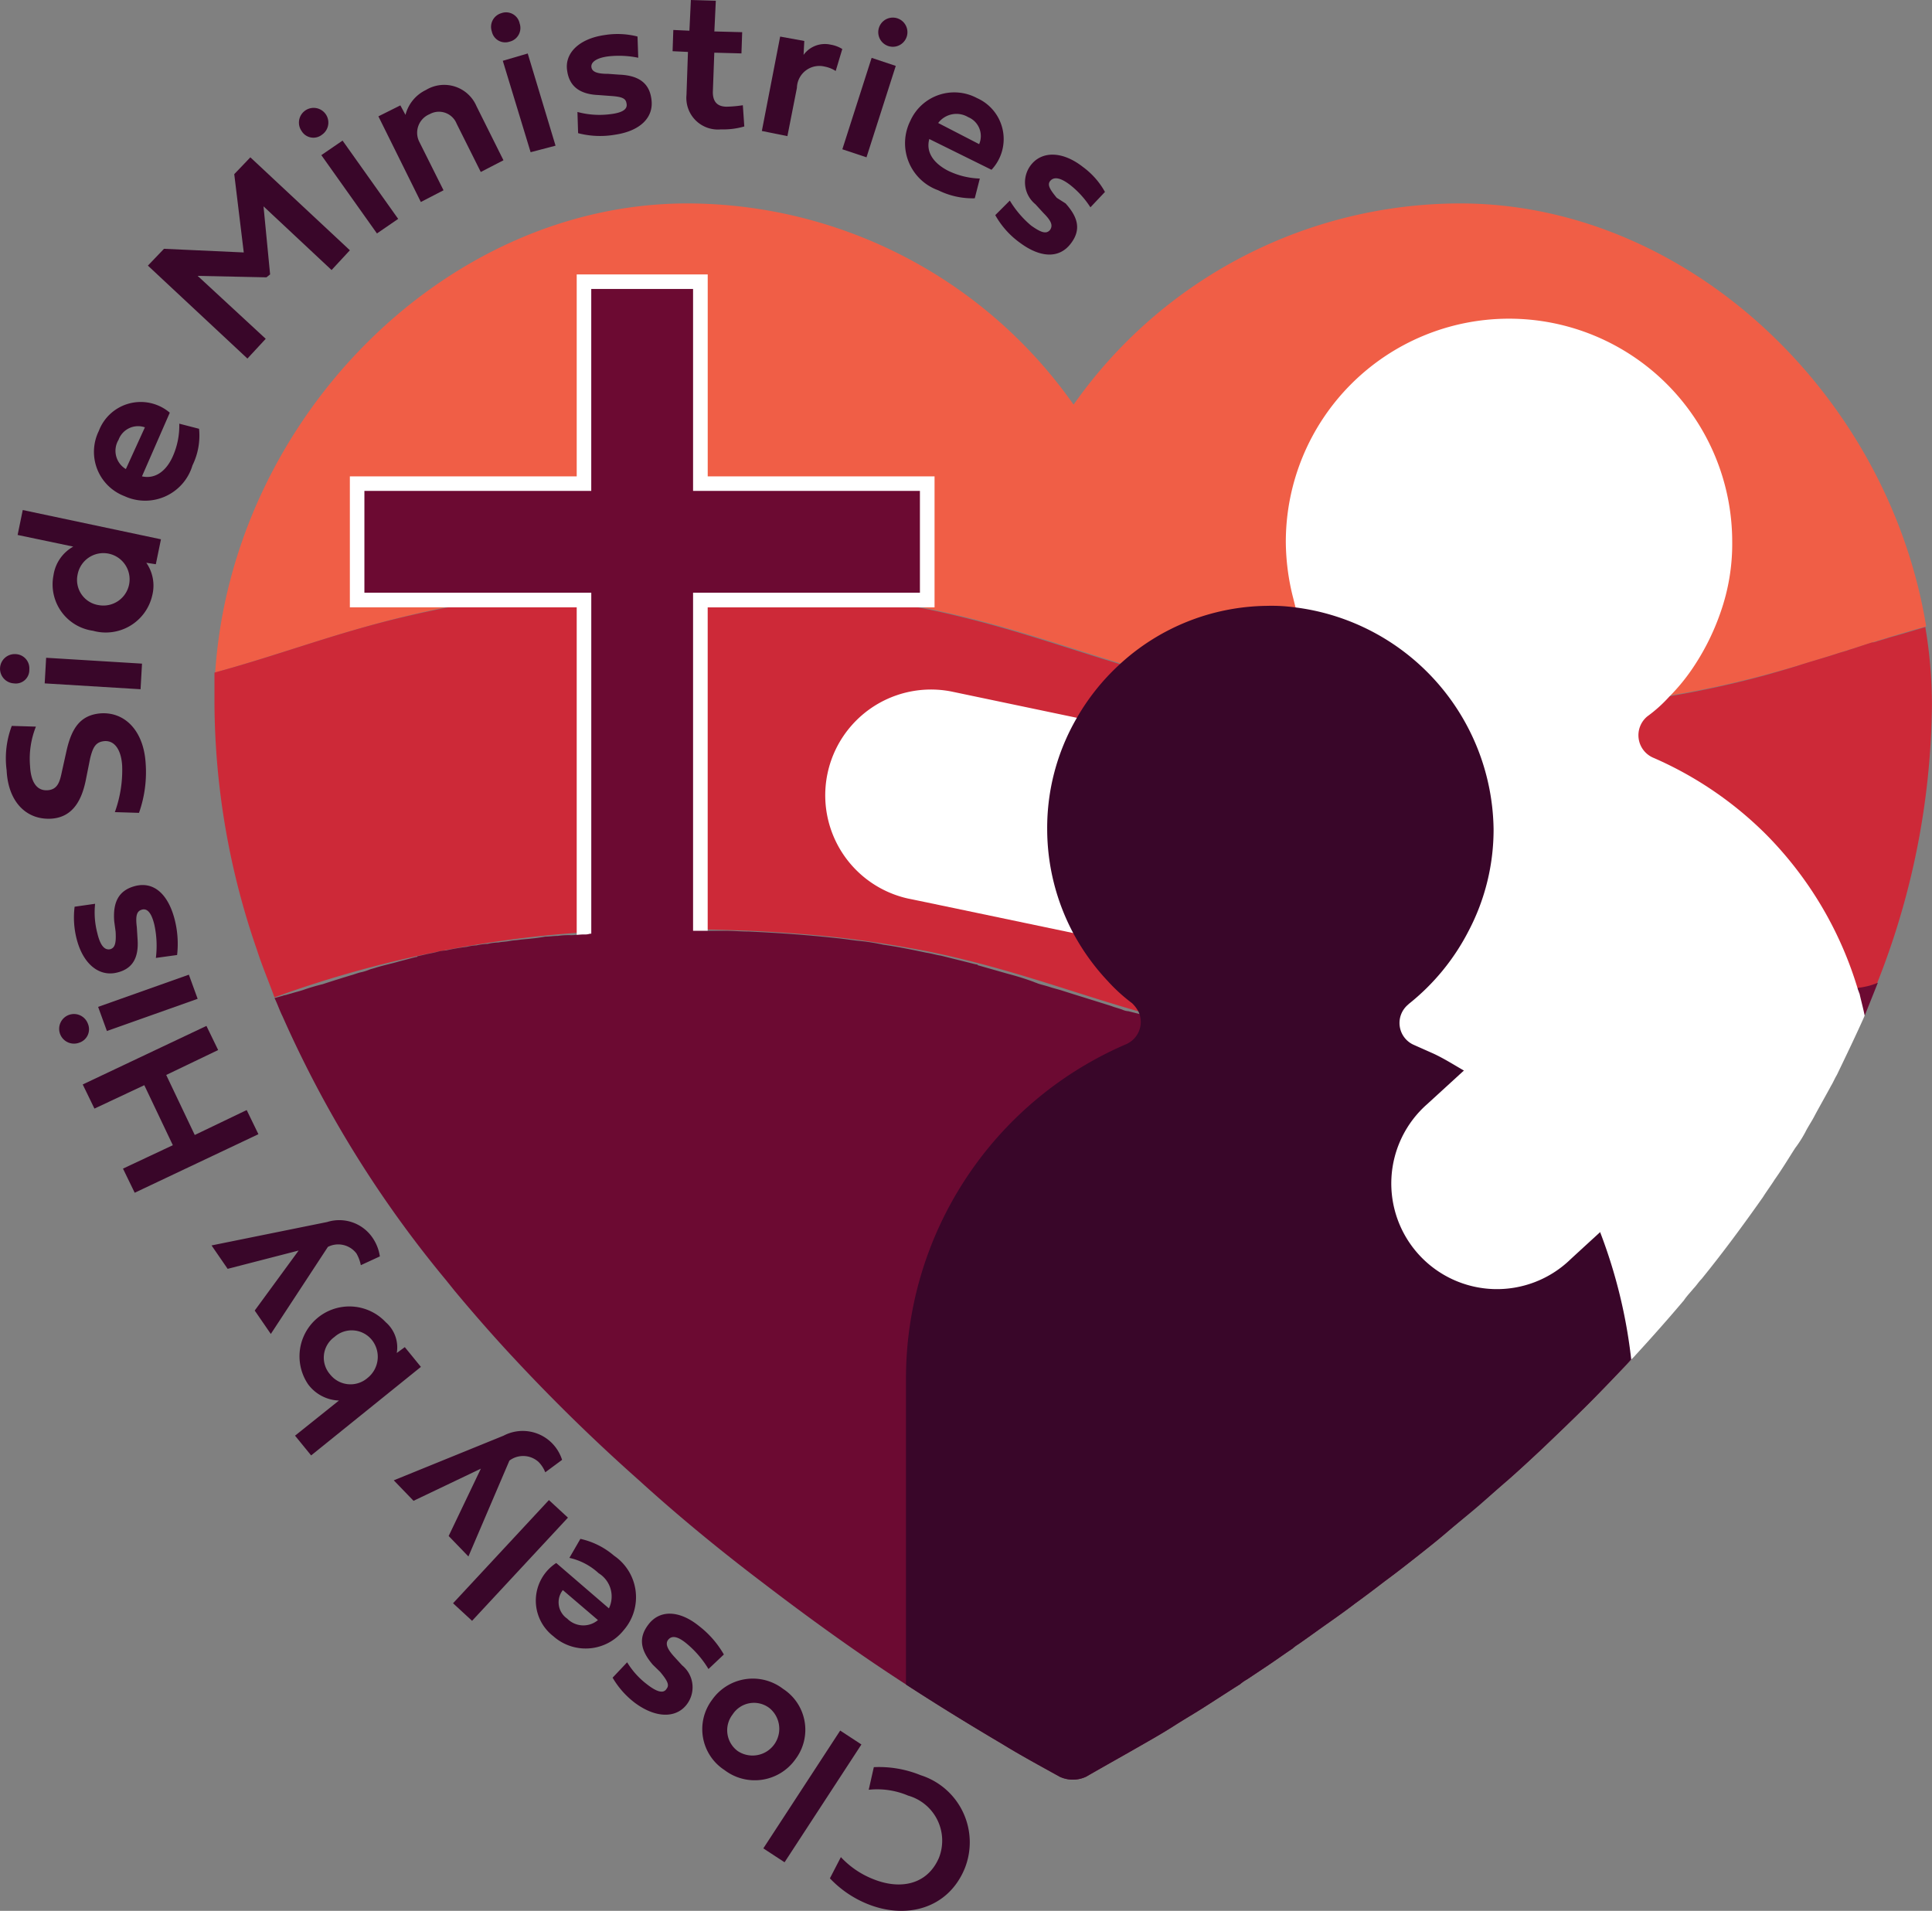
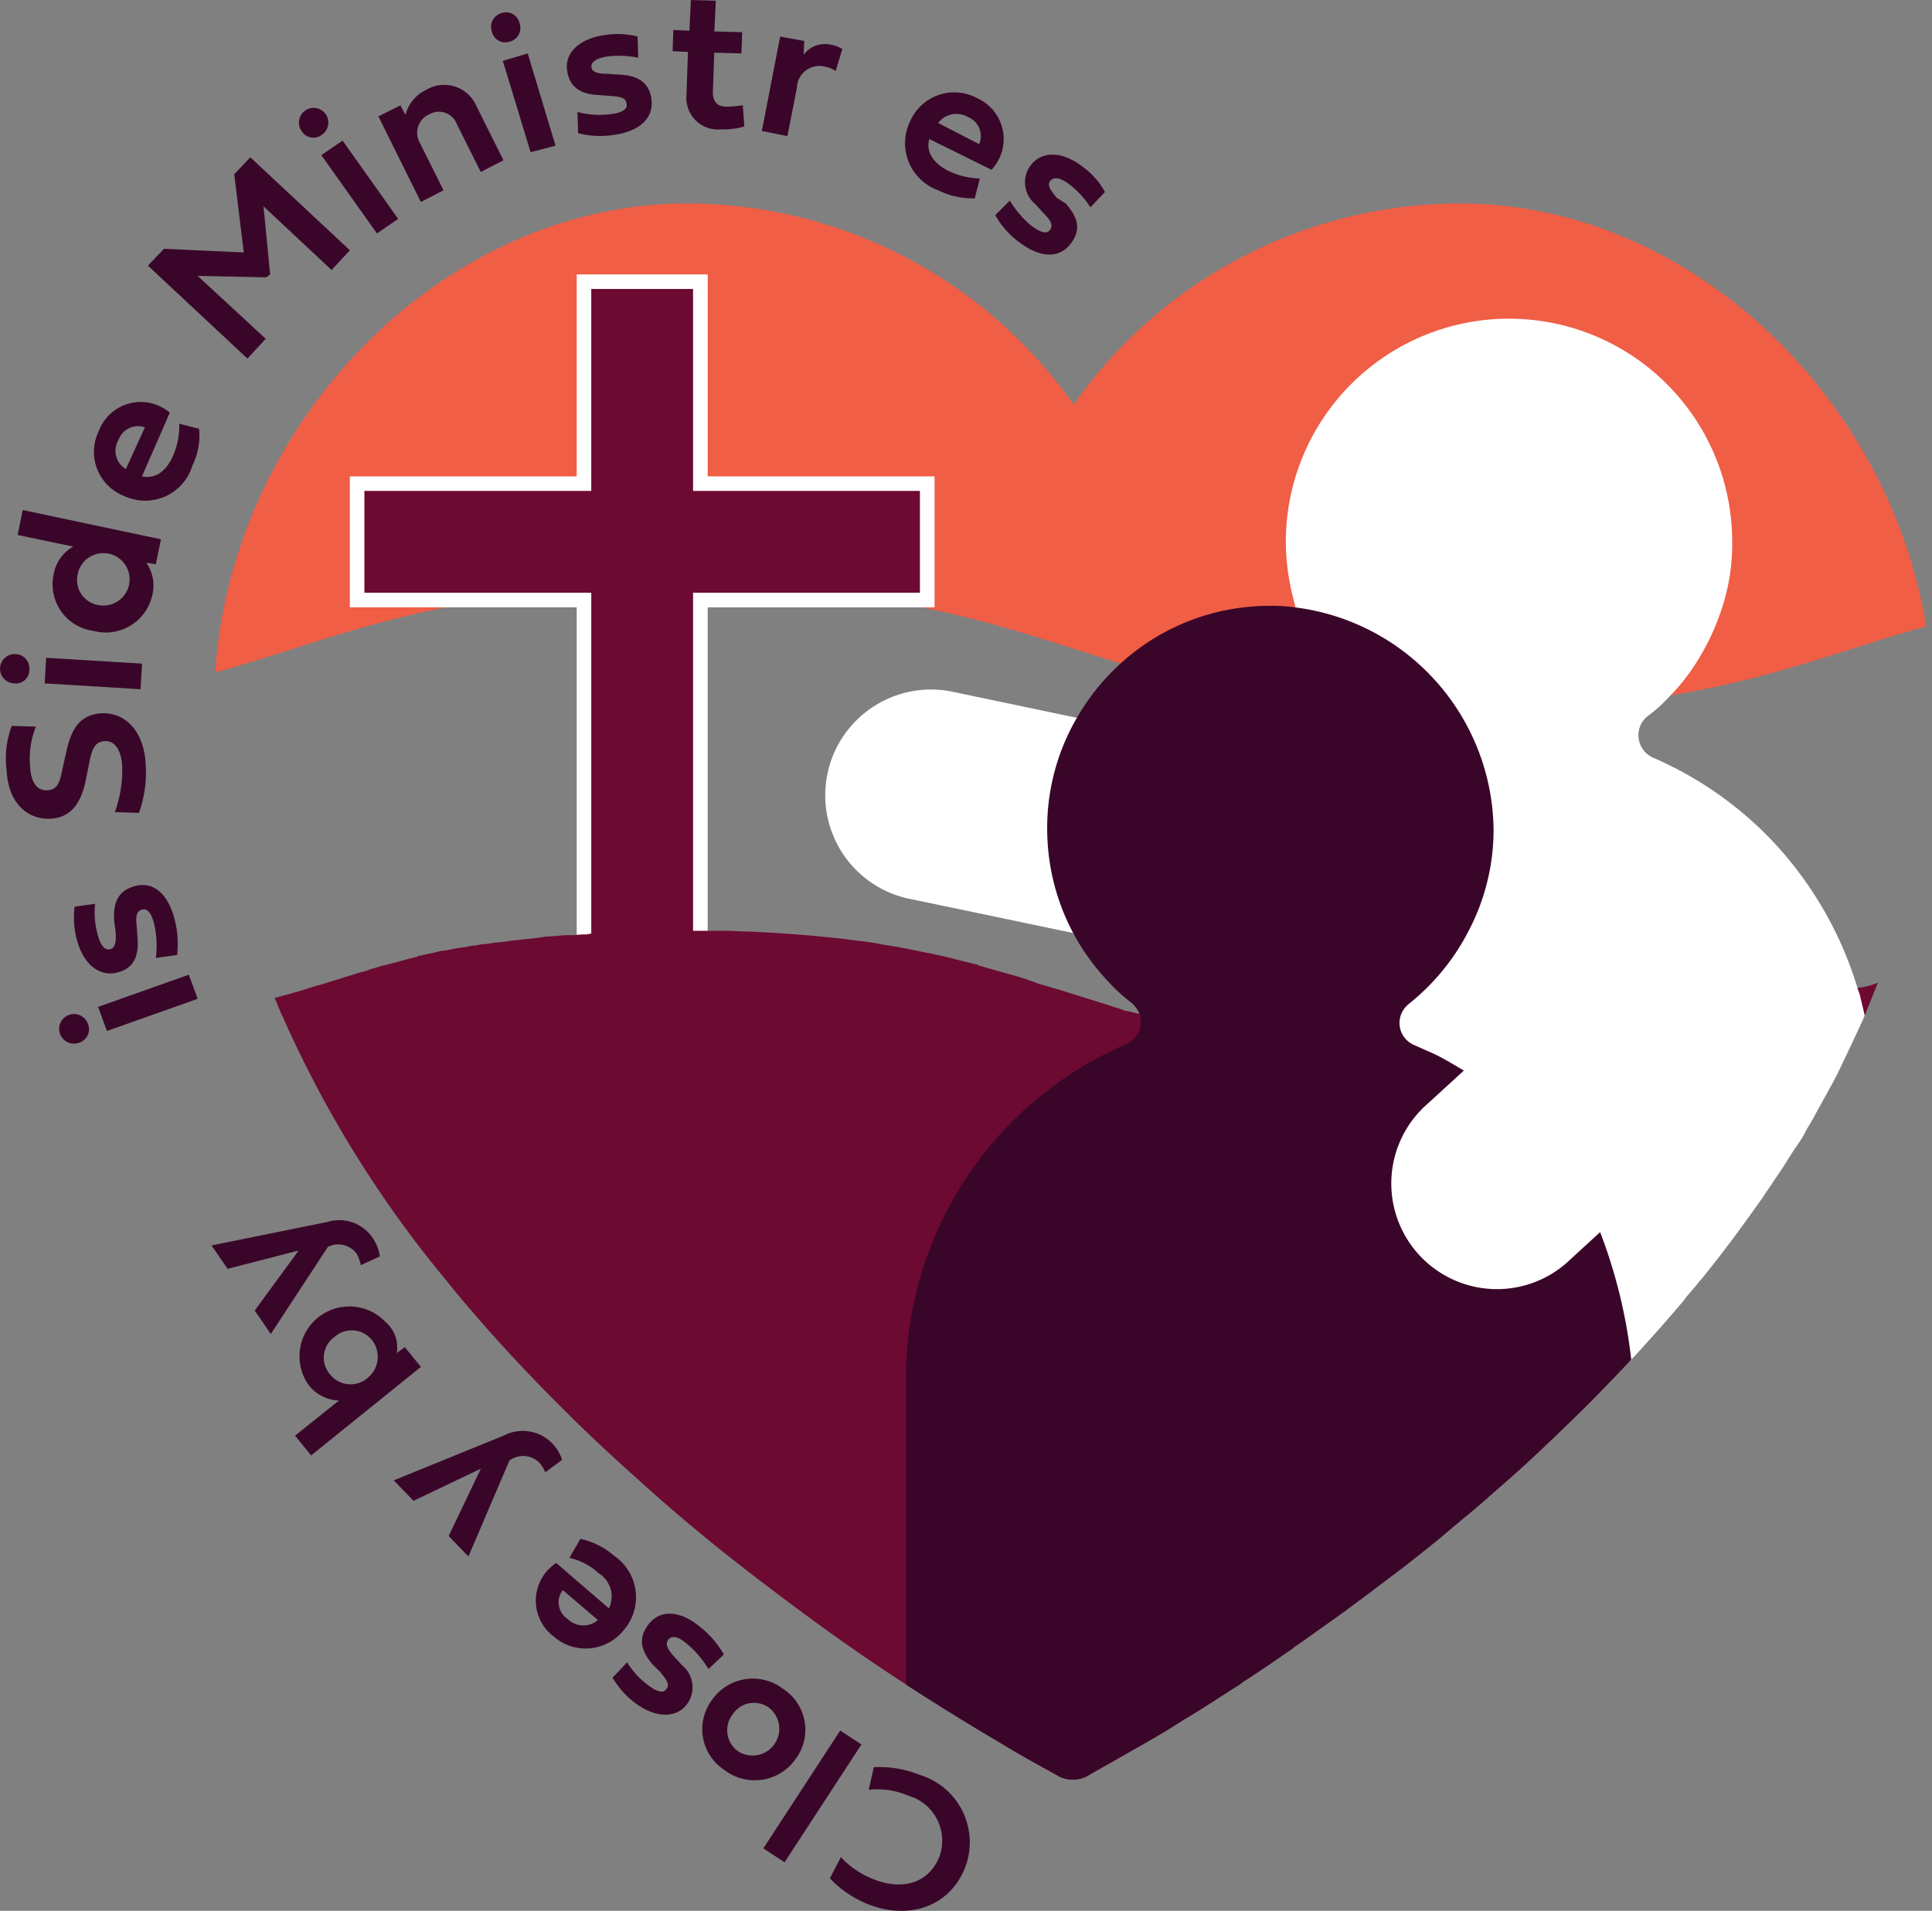
<svg xmlns="http://www.w3.org/2000/svg" width="93" height="91.989" viewBox="0 0 93 91.989">
  <rect x="0" y="0" width="93" height="91.989" fill="#808080" stroke="none" />
  <g transform="translate(-337.547 -30)">
    <g transform="translate(337.547 30)">
      <path d="M29.4,50.38c6.341-1.761,10.709-4.121,22.58-4.121,18.74,0,18.74,5.953,37.481,5.953,11.7,0,16.1-2.325,22.3-4.051C109.927,36.959,100.24,27.8,89.32,27.8a22.768,22.768,0,0,0-18.6,9.687,22.768,22.768,0,0,0-18.6-9.687C40.461,27.8,30.21,38.192,29.4,50.38Z" transform="translate(-19.041 -18.007)" fill="#f05e46" />
-       <path d="M29.3,85.871a36.651,36.651,0,0,0,2.043,11.8c.247.775.564,1.515.845,2.29A54.17,54.17,0,0,1,47.16,96.827c1.444-.106,2.994-.141,4.72-.141,1.127,0,2.184.035,3.17.07,1.55.07,2.924.176,4.227.317,1.585.176,3.029.423,4.333.669,6.869,1.409,10.568,3.8,19.233,4.615.845.07,1.761.141,2.712.211q1.8.106,3.8.106c.81,0,1.55,0,2.29-.035,8.63-.247,12.963-1.867,17.684-3.346a37.094,37.094,0,0,0,2.642-13.386,22.372,22.372,0,0,0-.317-3.769c-.493.141-.951.282-1.444.423-.282.07-.564.176-.845.247a.829.829,0,0,1-.282.07c-.352.106-.74.247-1.092.352-.176.07-.352.106-.564.176-.634.211-1.3.387-1.937.6-.458.141-.951.282-1.444.423a47.94,47.94,0,0,1-5.742,1.2c-.7.106-1.479.211-2.254.282s-1.62.141-2.5.176q-1.955.106-4.227.106c-.669,0-1.3,0-1.9-.035-1.268-.035-2.431-.07-3.487-.176-12.963-.951-15.182-5.354-29.977-5.742-.669,0-1.374-.035-2.114-.035a54.008,54.008,0,0,0-13.879,1.55c-3.135.775-5.671,1.761-8.666,2.572C29.3,84.85,29.3,85.343,29.3,85.871Z" transform="translate(-18.976 -51.949)" fill="#cd2938" />
      <g transform="translate(16.841 13.21)">
        <path d="M59.785,78.446V53.823H48.9v-5.6H59.785V38.5h5.6v9.722h10.92v5.6H65.386V78.446Z" transform="translate(-48.513 -38.148)" fill="#6c0a32" />
        <path d="M64.321,38.2v9.722h10.92v4.9H64.321V77.446h-4.9V52.823H48.5v-4.9h10.92V38.2h4.9m.7-.7H58.72v9.722H47.8v6.305H58.72V78.151h6.305V53.528h10.92V47.222H65.026V37.5Z" transform="translate(-47.8 -37.5)" fill="#fff" />
      </g>
      <path d="M114.681,129.7l-.634,1.585s-11.2,16.521-11.237,16.556c-.669.7-1.339,1.409-2.043,2.114-.74.74-1.515,1.48-2.29,2.219-.528.493-1.057.986-1.62,1.48l-2.924,2.5h0c-.493.423-.986.81-1.479,1.2h0c-.493.387-.986.775-1.515,1.162-.458.352-.916.7-1.409,1.057-.458.352-.951.7-1.409,1.022s-.881.634-1.339.951a1.953,1.953,0,0,0-.282.211c-.423.282-.81.564-1.233.845l-.951.634a2.136,2.136,0,0,0-.352.247c-.07.035-.106.07-.176.106l-1.479.951c-.493.317-.986.6-1.479.916s-.986.6-1.479.881c-.916.528-1.867,1.057-2.783,1.585a1.5,1.5,0,0,1-1.268,0c-.951-.528-1.867-1.022-2.783-1.585-1.55-.916-3.1-1.867-4.615-2.853-2.4-1.55-4.685-3.206-6.94-4.932-2.043-1.55-4.016-3.17-5.918-4.9-2.184-1.937-4.192-3.91-6.059-5.918-.986-1.057-1.937-2.149-2.818-3.206L45.743,144a54.2,54.2,0,0,1-7.855-12.681c-.141-.282-.247-.6-.387-.881.141-.035.247-.07.387-.106.07-.035.176-.035.247-.07.035,0,.106-.035.141-.035.211-.07.387-.106.6-.176h0a9.711,9.711,0,0,1,.951-.282c.423-.141.881-.282,1.339-.423.141-.035.317-.106.458-.141a2.279,2.279,0,0,0,.458-.141c.106-.035.247-.07.352-.106.352-.106.7-.176,1.057-.282.282-.07.528-.141.81-.211.035,0,.07,0,.07-.035.141-.035.317-.07.458-.106.176-.035.352-.07.493-.106a1.768,1.768,0,0,1,.423-.07,10.321,10.321,0,0,1,1.022-.176,2.062,2.062,0,0,1,.458-.07,2.718,2.718,0,0,1,.528-.07,2.719,2.719,0,0,1,.528-.07c.176-.035.352-.035.528-.07s.352-.035.564-.07c.387-.035.775-.07,1.162-.141.211,0,.387-.035.6-.035a3.829,3.829,0,0,1,.634-.035c.211,0,.423-.035.634-.035a.775.775,0,0,0,.282-.035c.211,0,.423-.035.634-.035s.423-.035.634-.035.423-.035.669-.035a4.492,4.492,0,0,0,.669-.035h3.945c.387,0,.74.035,1.092.035,1.55.07,2.924.176,4.227.317.387.035.775.106,1.162.141a10.1,10.1,0,0,1,1.092.176c.74.106,1.409.247,2.078.387.247.035.458.106.7.141l.423.106.845.211.423.106c.035,0,.07,0,.07.035l.74.211.74.211a12.614,12.614,0,0,1,1.233.387c.07.035.106.035.176.07.211.07.387.106.6.176s.387.106.6.176c.775.247,1.585.493,2.36.74.176.07.352.106.528.176a.829.829,0,0,0,.282.07l.423.106.423.106c.035,0,.07,0,.07.035a.318.318,0,0,0,.176.035c.176.035.387.106.6.141.388.106.775.211,1.162.282.211.035.423.106.6.141.106.035.247.035.352.07a1.252,1.252,0,0,0,.352.07c.176.035.352.07.564.106.564.106,1.162.211,1.761.317.106,0,.211.035.282.035l.74.106c.106,0,.247.035.387.035a1.444,1.444,0,0,0,.387.035c.176.035.387.035.564.07.211.035.423.035.634.07h0c.845.07,1.761.141,2.712.211.176,0,.387.035.6.035a3.622,3.622,0,0,1,.6.035,3.393,3.393,0,0,0,.6,0h4.333c.282,0,.528-.035.81-.035.458-.035.916-.035,1.374-.07.247,0,.458-.035.7-.035.141,0,.282-.035.423-.035.176,0,.317-.035.458-.035.211-.035.458-.035.669-.07.141,0,.282-.035.423-.035h0c.07,0,.176-.035.247-.035a2.378,2.378,0,0,0,.493-.07c.141-.035.317-.035.458-.07a1.768,1.768,0,0,0,.423-.07.212.212,0,0,0,.141-.035c.07,0,.141-.035.211-.035h0l.74-.106c.388-.07.775-.141,1.127-.211.176-.035.352-.07.564-.106l.528-.106c.528-.106,1.057-.247,1.55-.352a2.6,2.6,0,0,0,.493-.141c.317-.07.634-.176.951-.247a2.278,2.278,0,0,0,.458-.141,6.954,6.954,0,0,0,.916-.282c.458-.141.916-.282,1.339-.423.035,0,.106-.035.141-.035.247-.07.493-.176.74-.247.106-.035.247-.07.352-.106a.123.123,0,0,0,.07-.035A3.4,3.4,0,0,0,114.681,129.7Z" transform="translate(-24.287 -82.392)" fill="#6c0a32" />
      <path d="M152.125,111.709s-35.261-7.4-35.473-7.433a5.092,5.092,0,0,1,2.078-9.969L154.2,101.74Z" transform="translate(-72.934 -61.018)" fill="#fff" />
      <path d="M191.063,77.069c-.423.951-.881,1.9-1.339,2.853-.106.176-.176.352-.282.528-.247.458-.528.951-.775,1.409-.141.282-.317.528-.458.81a5.792,5.792,0,0,1-.493.775c-.317.493-.634,1.022-.986,1.515-.176.282-.388.564-.564.845-.916,1.3-1.9,2.642-2.959,3.945-.141.141-.247.317-.387.458-.141.176-.317.352-.458.564q-1.162,1.374-2.431,2.748l-.106.106c-.669.7-22.932,18-23.425,18.282V80.7a17.612,17.612,0,0,1,.387-3.628h0a15.653,15.653,0,0,1,.74-2.5c.07-.141.106-.317.176-.458a17.371,17.371,0,0,1,7.82-8.736,14.485,14.485,0,0,1,1.479-.74,1.15,1.15,0,0,0,.247-1.973,4.462,4.462,0,0,1-.458-.387h0a10.784,10.784,0,0,1-3.135-4.9l-.106-.423a11.15,11.15,0,0,1-.352-2.677,10.744,10.744,0,1,1,21.488-.035,9.938,9.938,0,0,1-.564,3.417,11.488,11.488,0,0,1-1.409,2.783,9.174,9.174,0,0,1-1.057,1.268,6.79,6.79,0,0,1-1.057.951,1.178,1.178,0,0,0,.247,1.973,17.608,17.608,0,0,1,5.46,3.7,17.821,17.821,0,0,1,4.439,7.5c.035.07.035.106.07.176C190.886,76.329,190.992,76.717,191.063,77.069Z" transform="translate(-101.303 -28.175)" fill="#fff" />
      <path d="M158.709,119.083c-.669.7-1.339,1.409-2.043,2.114-.74.74-1.515,1.48-2.29,2.219-.528.493-1.057.986-1.62,1.48-.493.423-.951.845-1.444,1.268h0c-.493.423-.986.81-1.48,1.233h0c-.493.423-.986.81-1.48,1.2h0c-.493.388-.986.775-1.515,1.162-.458.352-.916.7-1.409,1.057-.458.352-.951.7-1.409,1.022s-.881.634-1.339.951a1.954,1.954,0,0,0-.282.211c-.423.282-.81.564-1.233.845l-.951.634a2.14,2.14,0,0,0-.352.247c-.07.035-.106.07-.176.106l-1.48.951c-.493.317-.986.6-1.479.916s-.986.6-1.48.881c-.916.528-1.867,1.057-2.783,1.585a1.5,1.5,0,0,1-1.268,0c-.951-.528-1.867-1.022-2.783-1.585-1.55-.916-3.1-1.867-4.615-2.853V120a17.514,17.514,0,0,1,10.6-16.1,1.17,1.17,0,0,0,.6-1.55h0a1.656,1.656,0,0,0-.317-.423,8.285,8.285,0,0,1-1.162-1.057,10.865,10.865,0,0,1-1.656-2.29,10.685,10.685,0,0,1-1.268-5.037,10.527,10.527,0,0,1,1.409-5.319,10.756,10.756,0,0,1,2.078-2.607h0a10.628,10.628,0,0,1,7.08-2.818,8.306,8.306,0,0,1,1.339.07,10.91,10.91,0,0,1,9.582,10.674,10.484,10.484,0,0,1-1.2,4.9A10.775,10.775,0,0,1,148,101.963l-.035.035a1.151,1.151,0,0,0,.282,1.937l.951.423h0c.528.247,1.022.564,1.515.845a18.227,18.227,0,0,1,2.994,2.4,15.423,15.423,0,0,1,1.937,2.325,14.673,14.673,0,0,1,1.585,3.065A24.828,24.828,0,0,1,158.709,119.083Z" transform="translate(-80.187 -53.633)" fill="#390629" />
      <path d="M206.257,139.1s-7.292,6.658-7.433,6.8a5.086,5.086,0,1,1-6.869-7.5l7.433-6.8Z" transform="translate(-123.261 -85.242)" fill="#fff" />
      <path d="M115.514,241.485a5.3,5.3,0,0,1,2.254.387,3.389,3.389,0,0,1,2.114,4.509c-.81,1.937-2.853,2.466-4.756,1.656a5.135,5.135,0,0,1-1.726-1.2l.528-1.022a4.243,4.243,0,0,0,1.55,1.057c1.3.528,2.607.282,3.17-1.022a2.253,2.253,0,0,0-1.48-2.994,3.8,3.8,0,0,0-1.9-.282Z" transform="translate(-73.451 -156.414)" fill="#390629" />
      <path d="M108,236.5l1.022.669-3.7,5.671-1.022-.669Z" transform="translate(-67.556 -153.19)" fill="#390629" />
      <path d="M97.027,233.811a2.347,2.347,0,0,1-.6-3.382,2.393,2.393,0,0,1,3.417-.528,2.347,2.347,0,0,1,.6,3.382A2.4,2.4,0,0,1,97.027,233.811Zm2.149-2.994a1.224,1.224,0,0,0-1.761.317,1.241,1.241,0,0,0,.247,1.761,1.287,1.287,0,0,0,1.515-2.078Z" transform="translate(-62.15 -148.599)" fill="#390629" />
      <path d="M85.637,222.98c-.6-.7-.7-1.3-.211-1.937.564-.74,1.515-.669,2.431.07a4.645,4.645,0,0,1,1.2,1.374l-.74.7a4.838,4.838,0,0,0-1.022-1.2c-.458-.387-.74-.423-.916-.211-.141.176-.07.423.282.81l.387.423a1.362,1.362,0,0,1,.211,1.9c-.528.669-1.515.634-2.5-.106a4.107,4.107,0,0,1-1.057-1.2l.7-.74a3.813,3.813,0,0,0,.951,1.057q.74.581.951.211c.141-.176.035-.387-.317-.81Z" transform="translate(-54.213 -142.84)" fill="#390629" />
      <path d="M75.357,210.3a3.69,3.69,0,0,1,1.62.81,2.418,2.418,0,0,1,.458,3.593,2.34,2.34,0,0,1-3.382.282,2.161,2.161,0,0,1,.141-3.523l2.536,2.184a1.313,1.313,0,0,0-.493-1.691,3.041,3.041,0,0,0-1.409-.74Zm-.845,2.466a.952.952,0,0,0,.211,1.374,1.091,1.091,0,0,0,1.479.07Z" transform="translate(-47.419 -136.219)" fill="#390629" />
-       <path d="M66.515,205l.916.845-4.615,4.967-.916-.845Z" transform="translate(-40.092 -132.786)" fill="#390629" />
      <path d="M54.751,198.933l-.951-.986,5.284-2.149a1.981,1.981,0,0,1,2.36.388,2.025,2.025,0,0,1,.458.775l-.81.6a1.477,1.477,0,0,0-.317-.493,1.1,1.1,0,0,0-1.409-.07l-1.973,4.615-.951-.986,1.55-3.241Z" transform="translate(-34.845 -126.684)" fill="#390629" />
      <path d="M45.2,180.63l.387-.282.775.951-5.284,4.262-.775-.951,2.114-1.691a1.933,1.933,0,0,1-1.48-.775,2.4,2.4,0,0,1,3.734-2.994A1.6,1.6,0,0,1,45.2,180.63ZM44,180a1.247,1.247,0,0,0-1.8-.141,1.223,1.223,0,0,0-.211,1.8,1.25,1.25,0,0,0,1.8.176A1.3,1.3,0,0,0,44,180Z" transform="translate(-26.101 -115.497)" fill="#390629" />
      <path d="M29.675,169.14l-.775-1.127,5.566-1.127a1.937,1.937,0,0,1,2.219.81,2.113,2.113,0,0,1,.317.845l-.916.423a1.841,1.841,0,0,0-.211-.564,1.1,1.1,0,0,0-1.374-.317l-2.748,4.192-.775-1.127,2.114-2.889Z" transform="translate(-18.717 -108.058)" fill="#390629" />
-       <path d="M17.253,140.2l.564,1.162-2.5,1.2,1.374,2.889,2.5-1.2.564,1.162L13.8,148.232l-.564-1.162,2.4-1.127-1.374-2.889-2.4,1.127-.564-1.162Z" transform="translate(-7.316 -90.813)" fill="#390629" />
      <path d="M9.027,136.476a.713.713,0,1,1,.423-.916A.679.679,0,0,1,9.027,136.476Zm5.707-2.114-4.368,1.55-.423-1.162,4.368-1.55Z" transform="translate(-5.22 -86.279)" fill="#390629" />
      <path d="M12.037,122.694c-.07-.916.211-1.479.986-1.691.916-.247,1.585.387,1.9,1.515a4.721,4.721,0,0,1,.141,1.8l-1.022.141a4.76,4.76,0,0,0-.07-1.585c-.141-.6-.352-.81-.6-.74s-.317.282-.247.845l.035.564c.07.916-.247,1.444-.986,1.62-.845.211-1.62-.387-1.937-1.585a4.152,4.152,0,0,1-.106-1.585l.986-.141a3.931,3.931,0,0,0,.106,1.409c.141.6.352.845.634.775.211-.07.282-.282.247-.845Z" transform="translate(-6.539 -78.344)" fill="#390629" />
      <path d="M1.081,98.092l1.162.035a4.166,4.166,0,0,0-.282,1.9c.035.7.282,1.2.845,1.162.528-.035.6-.493.7-.951l.211-.951c.247-1.092.669-1.726,1.656-1.8,1.162-.07,2.043.845,2.149,2.36a5.883,5.883,0,0,1-.317,2.431l-1.162-.035a5.937,5.937,0,0,0,.352-2.219c-.035-.7-.317-1.233-.845-1.2-.423.035-.564.282-.7.845l-.211,1.057c-.176.845-.564,1.761-1.656,1.832-1.2.07-2.078-.81-2.149-2.325A4.407,4.407,0,0,1,1.081,98.092Z" transform="translate(-0.514 -63.147)" fill="#390629" />
      <path d="M.664,90.8a.705.705,0,1,1,.07-1.409.684.684,0,0,1,.669.74A.649.649,0,0,1,.664,90.8Zm6.094.282L2.143,90.8l.07-1.233,4.615.282Z" transform="translate(0.008 -57.902)" fill="#390629" />
      <path d="M6.028,75.512a2.254,2.254,0,0,1-1.9-2.677,1.893,1.893,0,0,1,.951-1.374L2.4,70.9l.247-1.2L9.3,71.109l-.247,1.2-.458-.07a1.928,1.928,0,0,1,.282,1.585A2.293,2.293,0,0,1,6.028,75.512ZM5.289,72.8A1.227,1.227,0,0,0,6.31,74.279,1.262,1.262,0,1,0,5.289,72.8Z" transform="translate(-1.552 -45.147)" fill="#390629" />
      <path d="M17.9,56.254a3.248,3.248,0,0,1-.317,1.761,2.375,2.375,0,0,1-3.276,1.48,2.28,2.28,0,0,1-1.233-3.135,2.156,2.156,0,0,1,3.417-.881l-1.339,3.065c.634.141,1.162-.247,1.479-.951a3.646,3.646,0,0,0,.317-1.585Zm-2.607-.07a1,1,0,0,0-1.268.6,1.022,1.022,0,0,0,.352,1.409Z" transform="translate(-8.318 -35.612)" fill="#390629" />
      <path d="M25.907,27.277l-3.311-.07,3.276,3.029-.881.951L20.2,26.713l.775-.81,3.84.176-.458-3.769.775-.81,4.791,4.474-.881.951L25.766,23.86l.317,3.276Z" transform="translate(-13.081 -13.926)" fill="#390629" />
      <path d="M40.932,15.818a.708.708,0,1,1,.986.176A.664.664,0,0,1,40.932,15.818ZM44.56,20.75,41.883,16.98l1.022-.7,2.677,3.769Z" transform="translate(-26.415 -9.512)" fill="#390629" />
      <path d="M56.42,12.638l1.3,2.607-1.092.564-1.162-2.325a.918.918,0,0,0-1.3-.458.967.967,0,0,0-.493,1.339l1.162,2.325-1.092.564L51.7,13.131l1.057-.528.247.458a1.828,1.828,0,0,1,.986-1.2A1.691,1.691,0,0,1,56.42,12.638Z" transform="translate(-33.485 -7.53)" fill="#390629" />
      <path d="M67.144,2.626a.685.685,0,0,1,.458-.881.667.667,0,0,1,.881.493.679.679,0,0,1-.493.881A.658.658,0,0,1,67.144,2.626Zm1.867,5.812-1.339-4.4,1.2-.352,1.339,4.438Z" transform="translate(-43.469 -1.111)" fill="#390629" />
      <path d="M79.968,6.617c.916.035,1.444.387,1.55,1.162.141.916-.564,1.55-1.726,1.726a4.216,4.216,0,0,1-1.8-.07L77.96,8.414a4.071,4.071,0,0,0,1.585.106c.6-.07.845-.247.775-.528-.035-.247-.247-.317-.81-.352L78.982,7.6c-.916-.035-1.409-.423-1.515-1.162-.141-.845.564-1.55,1.8-1.726a3.886,3.886,0,0,1,1.585.07l.035,1.022a4.621,4.621,0,0,0-1.409-.07c-.6.07-.881.282-.845.528.035.211.247.317.81.317Z" transform="translate(-50.164 -3.024)" fill="#390629" />
      <path d="M93.908,2.536l-.07,1.9c0,.493.247.7.669.7a5.761,5.761,0,0,0,.775-.07l.07,1.022a3.655,3.655,0,0,1-1.127.141,1.519,1.519,0,0,1-1.656-1.656L92.64,2.5l-.74-.035.035-1.022.775.035L92.781,0l1.2.035-.07,1.479,1.339.035-.035,1.022Z" transform="translate(-59.524)" fill="#390629" />
      <path d="M106.108,5.881a1.267,1.267,0,0,1,1.3-.493,1.544,1.544,0,0,1,.564.211l-.317,1.057a1.5,1.5,0,0,0-.528-.211,1.08,1.08,0,0,0-1.339,1.022l-.458,2.325L104.1,9.544,104.981,5l1.162.211Z" transform="translate(-67.427 -3.239)" fill="#390629" />
-       <path d="M115.1,8.725l1.409-4.4,1.162.387-1.409,4.4Zm1.761-5.848A.7.7,0,0,1,118.2,3.3a.7.7,0,0,1-1.339-.423Z" transform="translate(-74.552 -1.539)" fill="#390629" />
      <path d="M127,17.733a3.725,3.725,0,0,1-1.761-.387A2.406,2.406,0,0,1,123.9,14a2.318,2.318,0,0,1,3.206-1.092,2.158,2.158,0,0,1,.7,3.452l-2.994-1.48c-.176.634.211,1.162.881,1.515a3.725,3.725,0,0,0,1.55.387Zm.211-2.607a.985.985,0,0,0-.528-1.3,1.1,1.1,0,0,0-1.444.282Z" transform="translate(-80.078 -8.187)" fill="#390629" />
      <path d="M139.382,23.467c.634.7.74,1.3.247,1.937-.564.74-1.479.669-2.431-.035a4.107,4.107,0,0,1-1.2-1.339l.7-.7a4.838,4.838,0,0,0,1.022,1.2c.493.352.74.423.916.211.141-.211.07-.423-.317-.81l-.387-.423a1.362,1.362,0,0,1-.211-1.9c.528-.669,1.515-.669,2.5.106a3.707,3.707,0,0,1,1.057,1.2l-.7.74a4.381,4.381,0,0,0-.951-1.057c-.493-.387-.81-.423-.986-.211-.141.176-.035.387.317.81Z" transform="translate(-88.089 -13.674)" fill="#390629" />
    </g>
  </g>
</svg>